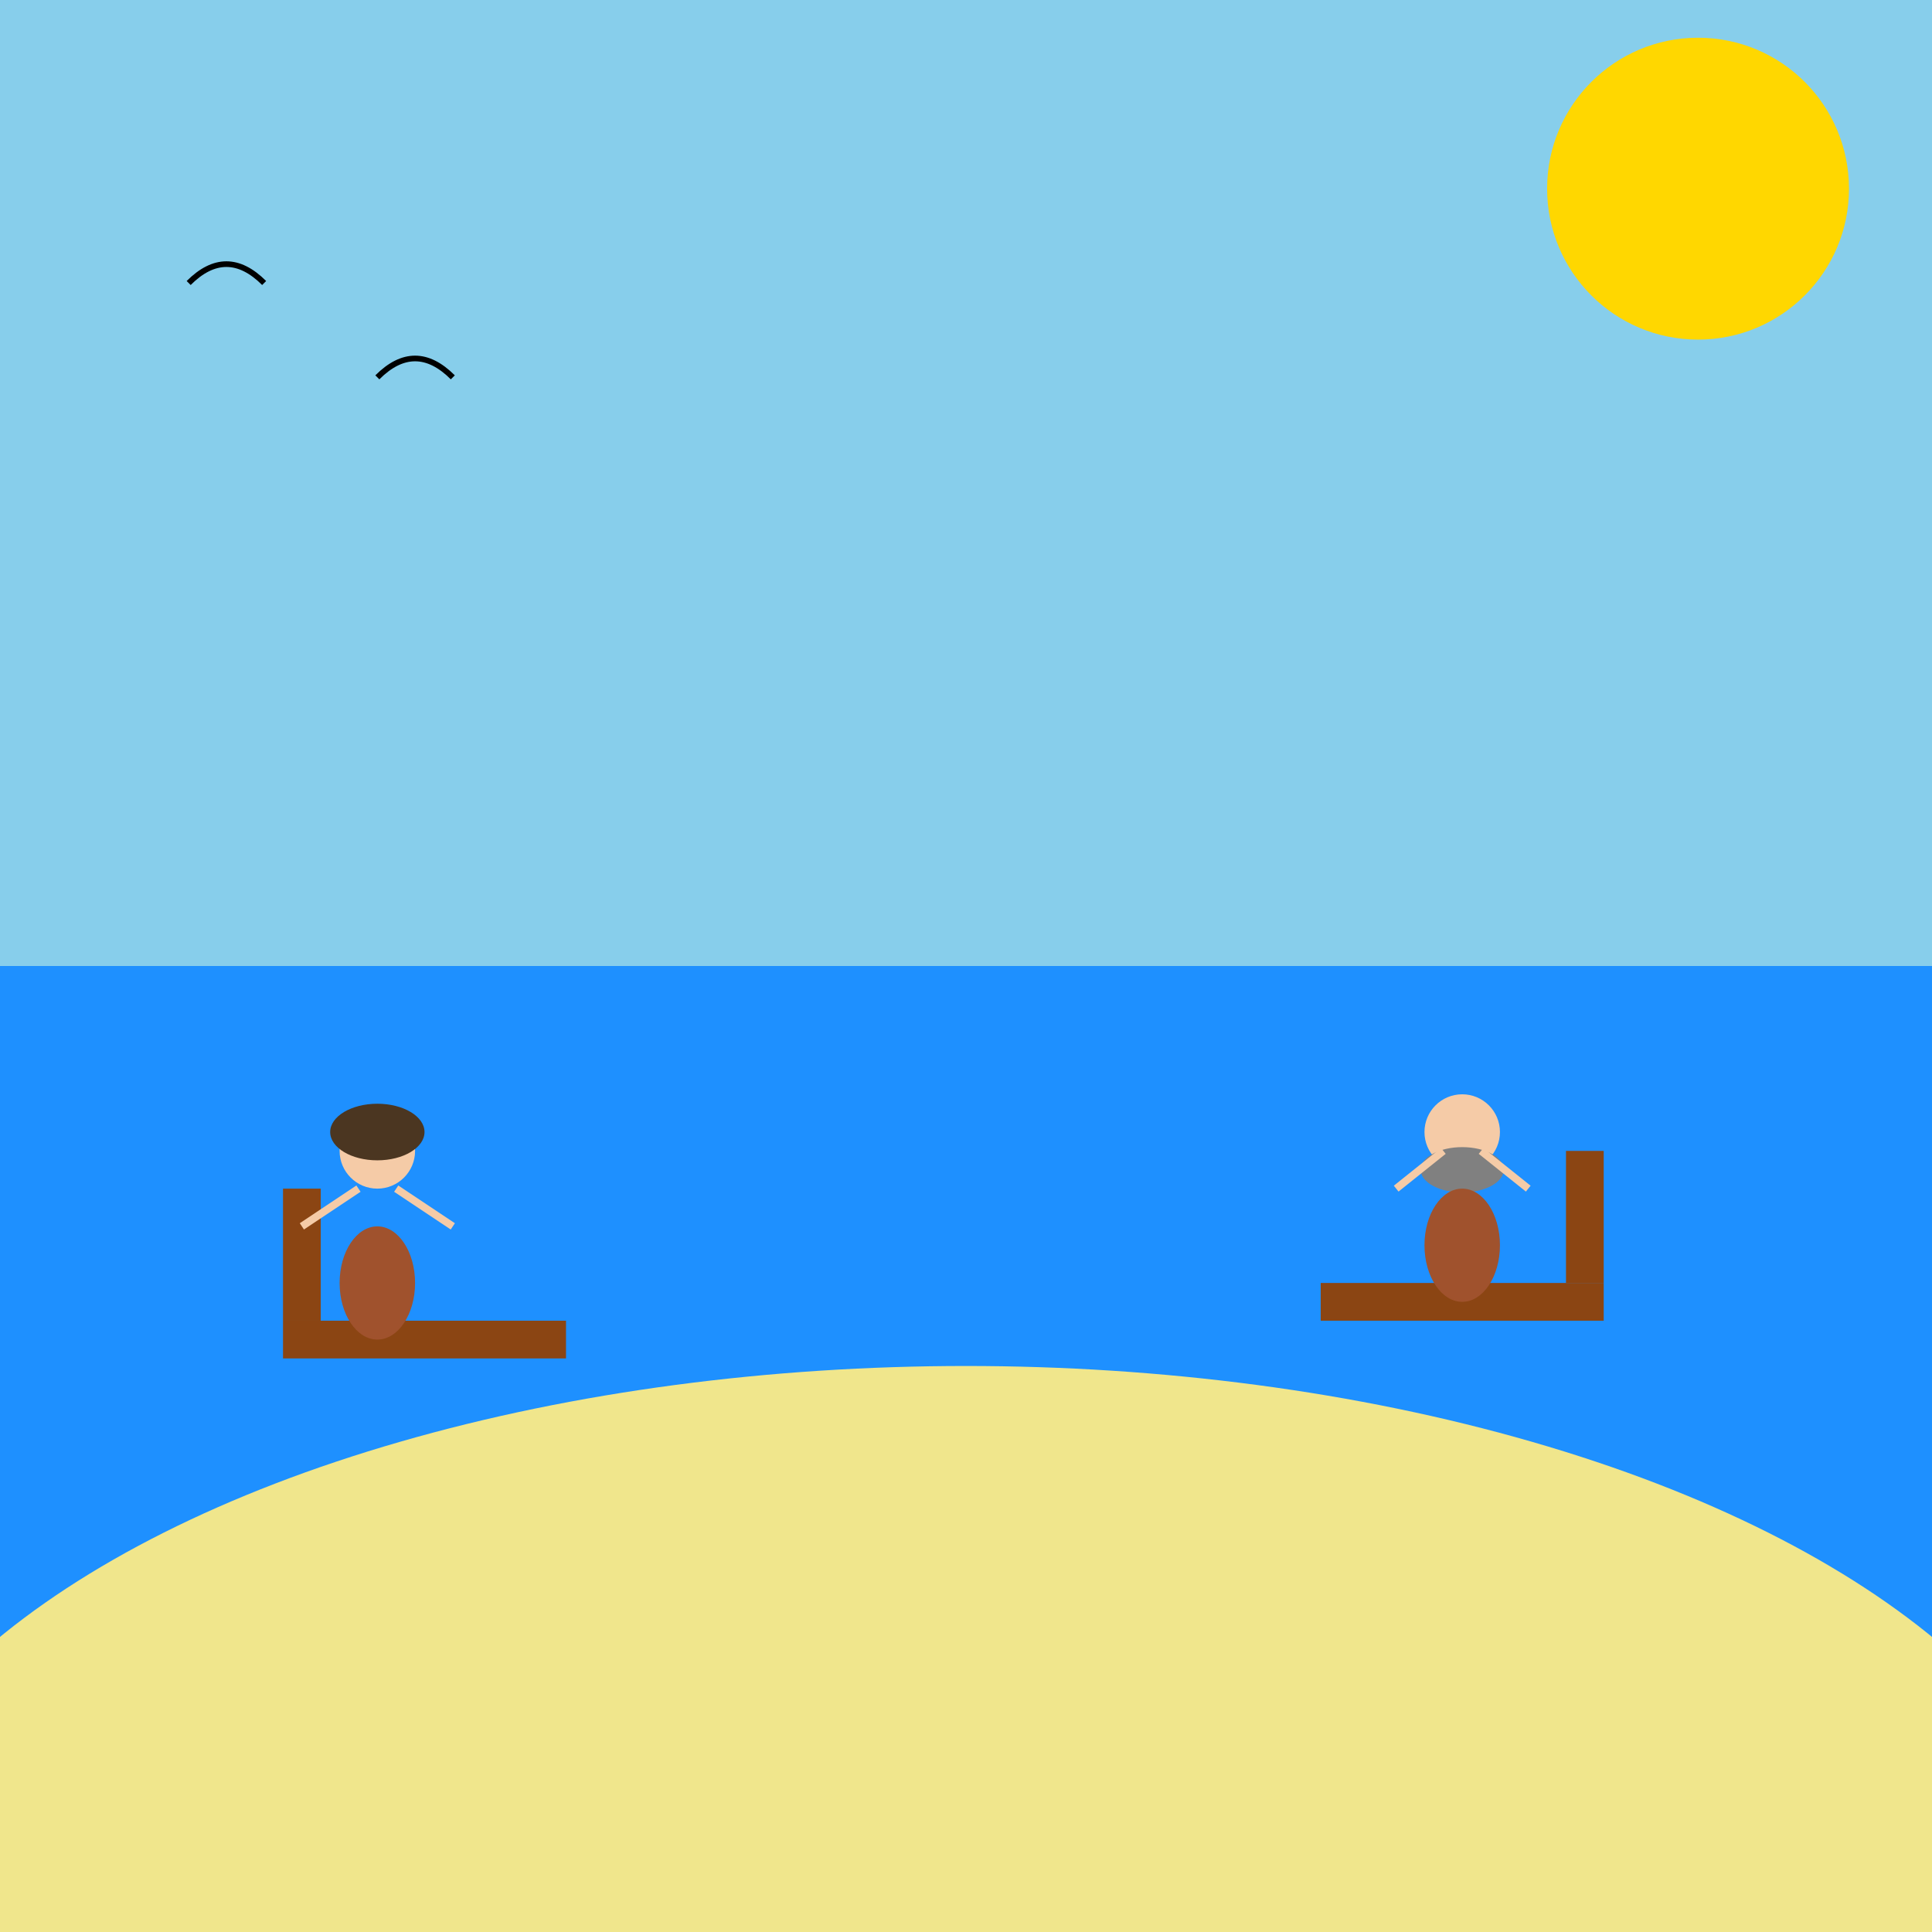
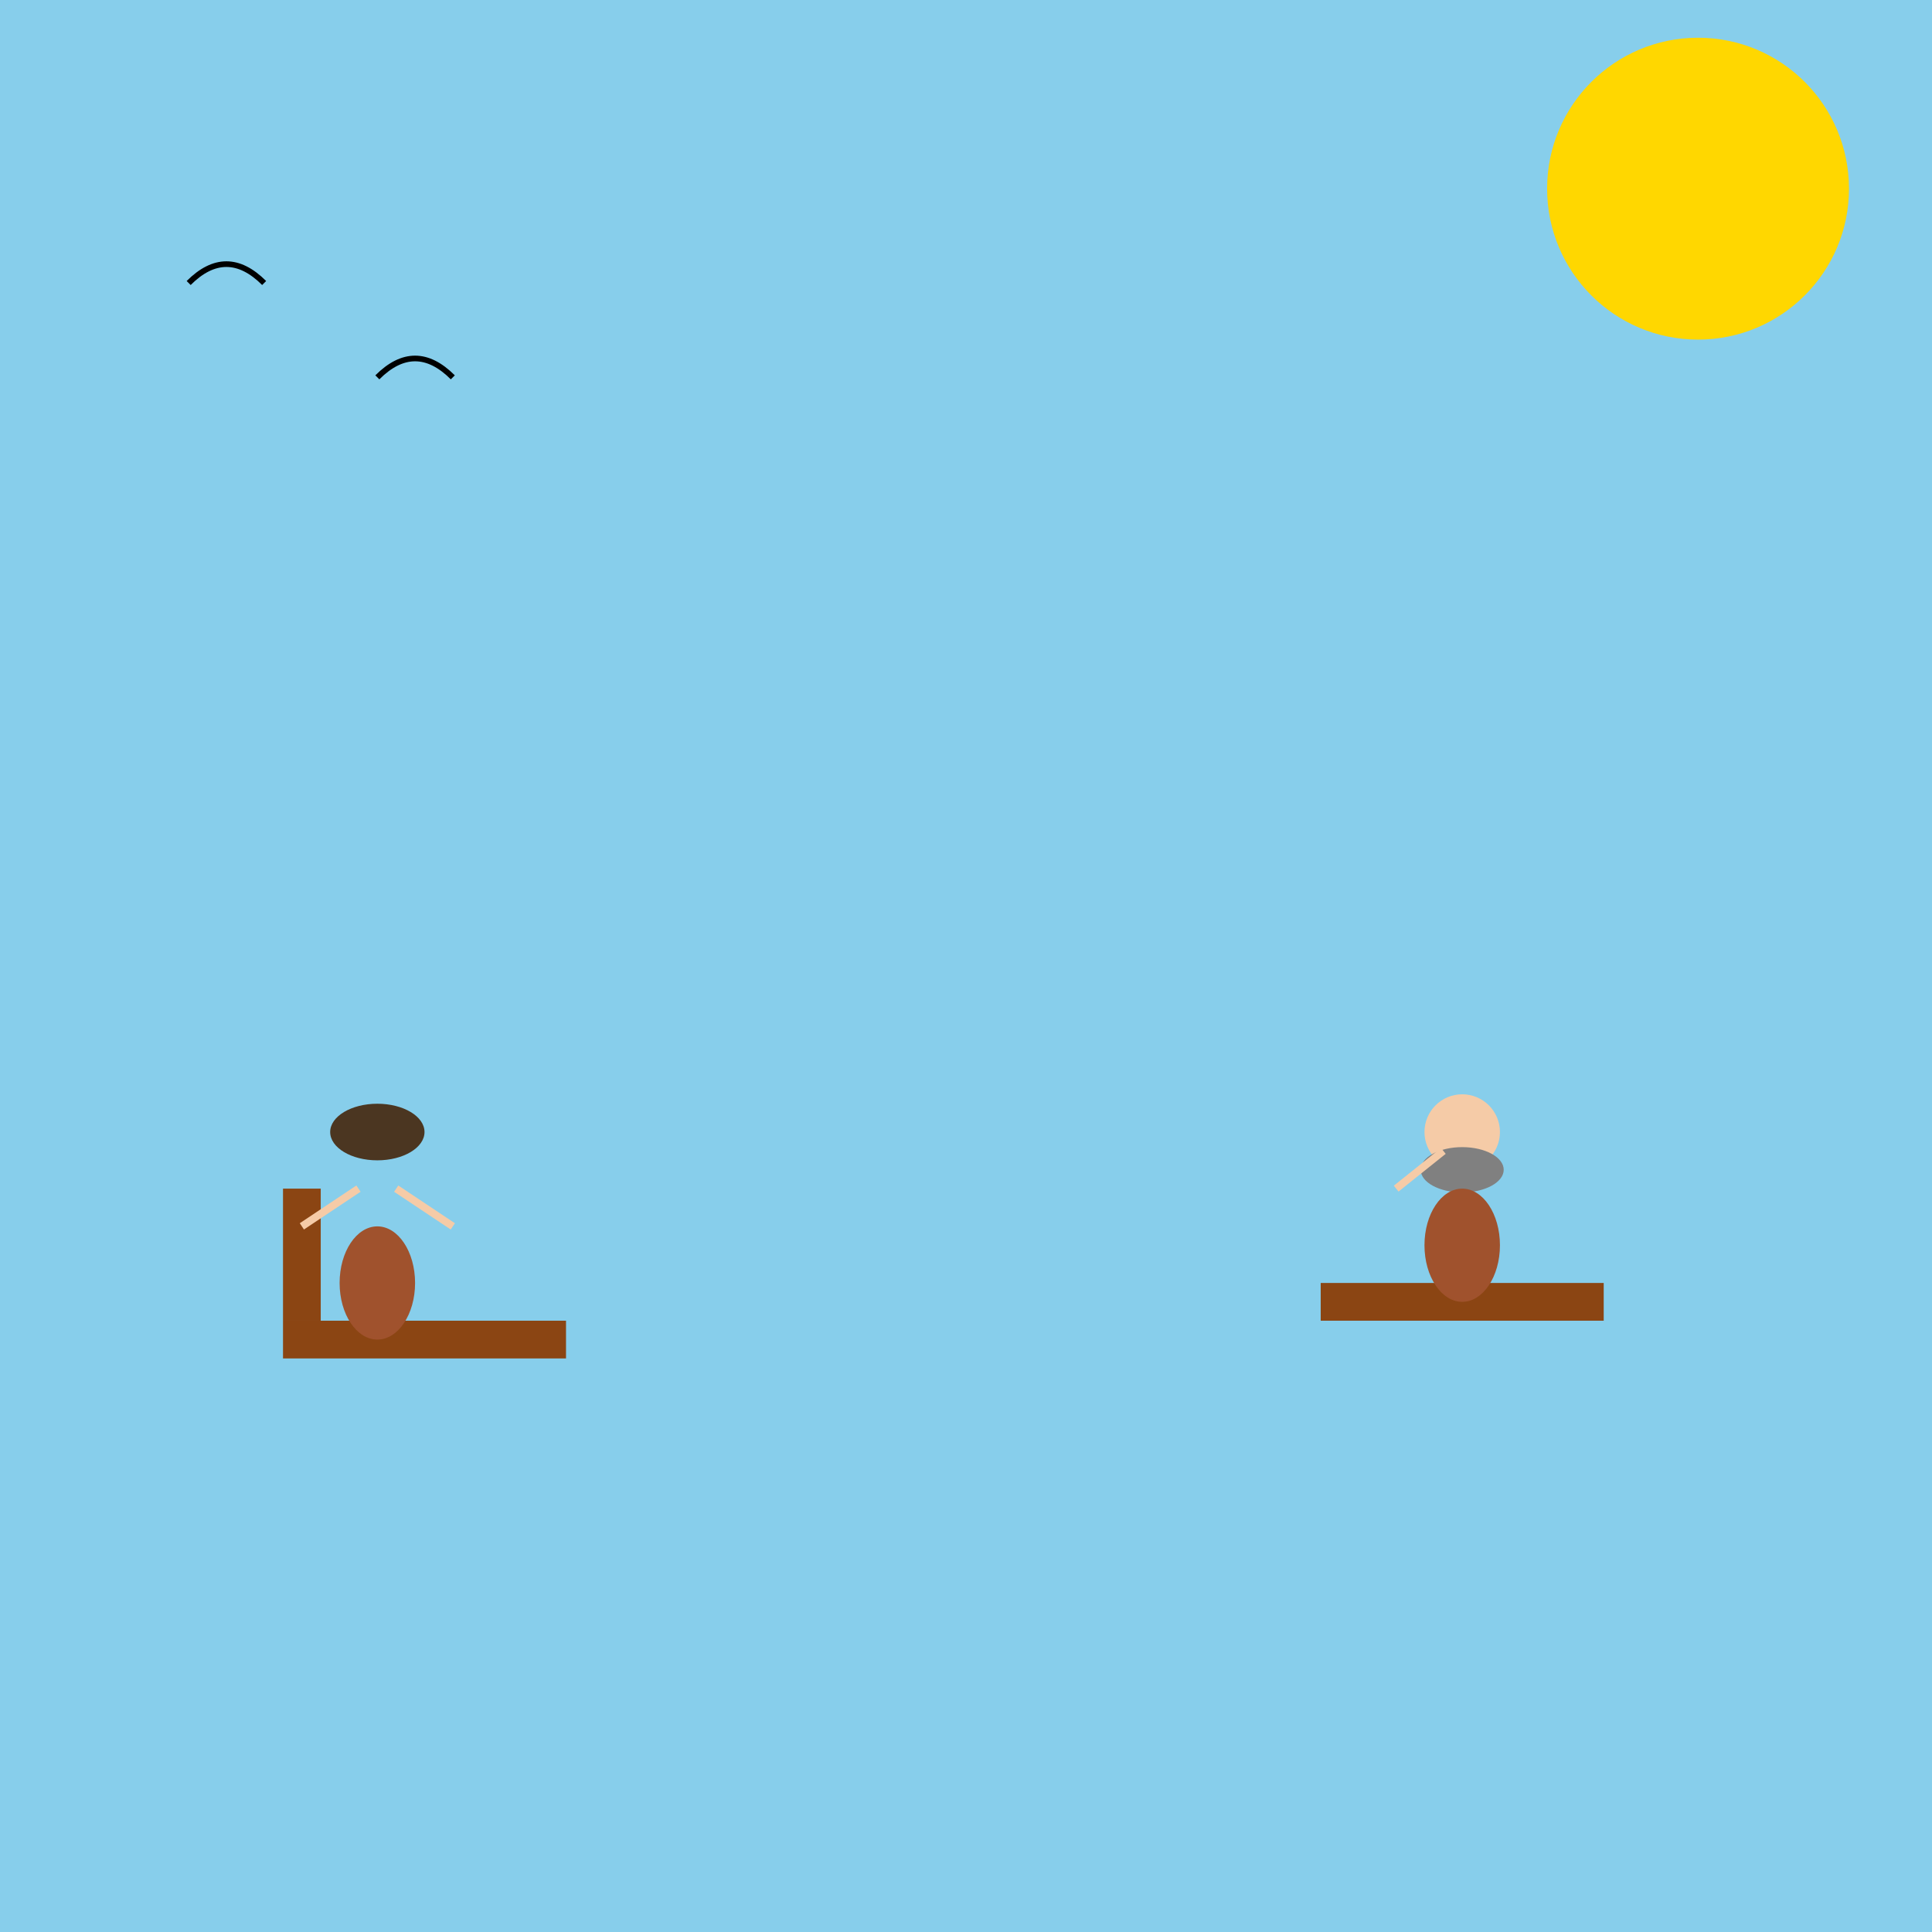
<svg xmlns="http://www.w3.org/2000/svg" id="svgRoot1" class="drawing" viewBox="0 0 1024 1024">
  <title id="title1" class="title">Beach Day with Mona Lisa and Grandpa</title>
  <desc id="desc1" class="description">Mona Lisa and her grandpa soaking in the sun—proving art can be a beach party!</desc>
  <rect id="skyRect1" class="sky" x="0" y="0" width="1024" height="1024" fill="#87CEEB" />
-   <rect id="oceanRect1" class="ocean" x="0" y="512" width="1024" height="512" fill="#1E90FF" />
-   <ellipse id="sandEllipse1" class="sand" cx="512" cy="1024" rx="600" ry="300" fill="#F0E68C" />
  <circle id="sunCircle1" class="sun" cx="900" cy="100" r="80" fill="#FFD700" />
  <g id="monaLisaGroup1" class="monaLisa">
    <rect id="monaChair1" class="chair" x="150" y="700" width="150" height="20" fill="#8B4513" />
    <rect id="monaChairBack1" class="chair-back" x="150" y="630" width="20" height="70" fill="#8B4513" />
-     <circle id="monaHead1" class="face" cx="200" cy="610" r="20" fill="#F5CBA7" />
    <ellipse id="monaHair1" class="hair" cx="200" cy="600" rx="25" ry="15" fill="#4B3621" />
    <ellipse id="monaBody1" class="body" cx="200" cy="680" rx="20" ry="30" fill="#A0522D" />
    <line id="monaArmLeft1" class="arm" x1="190" y1="630" x2="160" y2="650" stroke="#F5CBA7" stroke-width="4" />
    <line id="monaArmRight1" class="arm" x1="210" y1="630" x2="240" y2="650" stroke="#F5CBA7" stroke-width="4" />
  </g>
  <g id="grandpaGroup1" class="grandpa">
    <rect id="grandpaChair1" class="chair" x="700" y="680" width="150" height="20" fill="#8B4513" />
-     <rect id="grandpaChairBack1" class="chair-back" x="830" y="610" width="20" height="70" fill="#8B4513" />
    <circle id="grandpaHead1" class="face" cx="775" cy="600" r="20" fill="#F5CBA7" />
    <ellipse id="grandpaBeard1" class="beard" cx="775" cy="620" rx="22" ry="12" fill="#808080" />
    <ellipse id="grandpaBody1" class="body" cx="775" cy="660" rx="20" ry="30" fill="#A0522D" />
    <line id="grandpaArmLeft1" class="arm" x1="765" y1="610" x2="740" y2="630" stroke="#F5CBA7" stroke-width="4" />
-     <line id="grandpaArmRight1" class="arm" x1="785" y1="610" x2="810" y2="630" stroke="#F5CBA7" stroke-width="4" />
  </g>
  <path id="bird1" class="bird" d="M100,150 Q120,130 140,150" fill="none" stroke="#000" stroke-width="3" />
  <path id="bird2" class="bird" d="M200,200 Q220,180 240,200" fill="none" stroke="#000" stroke-width="3" />
</svg>